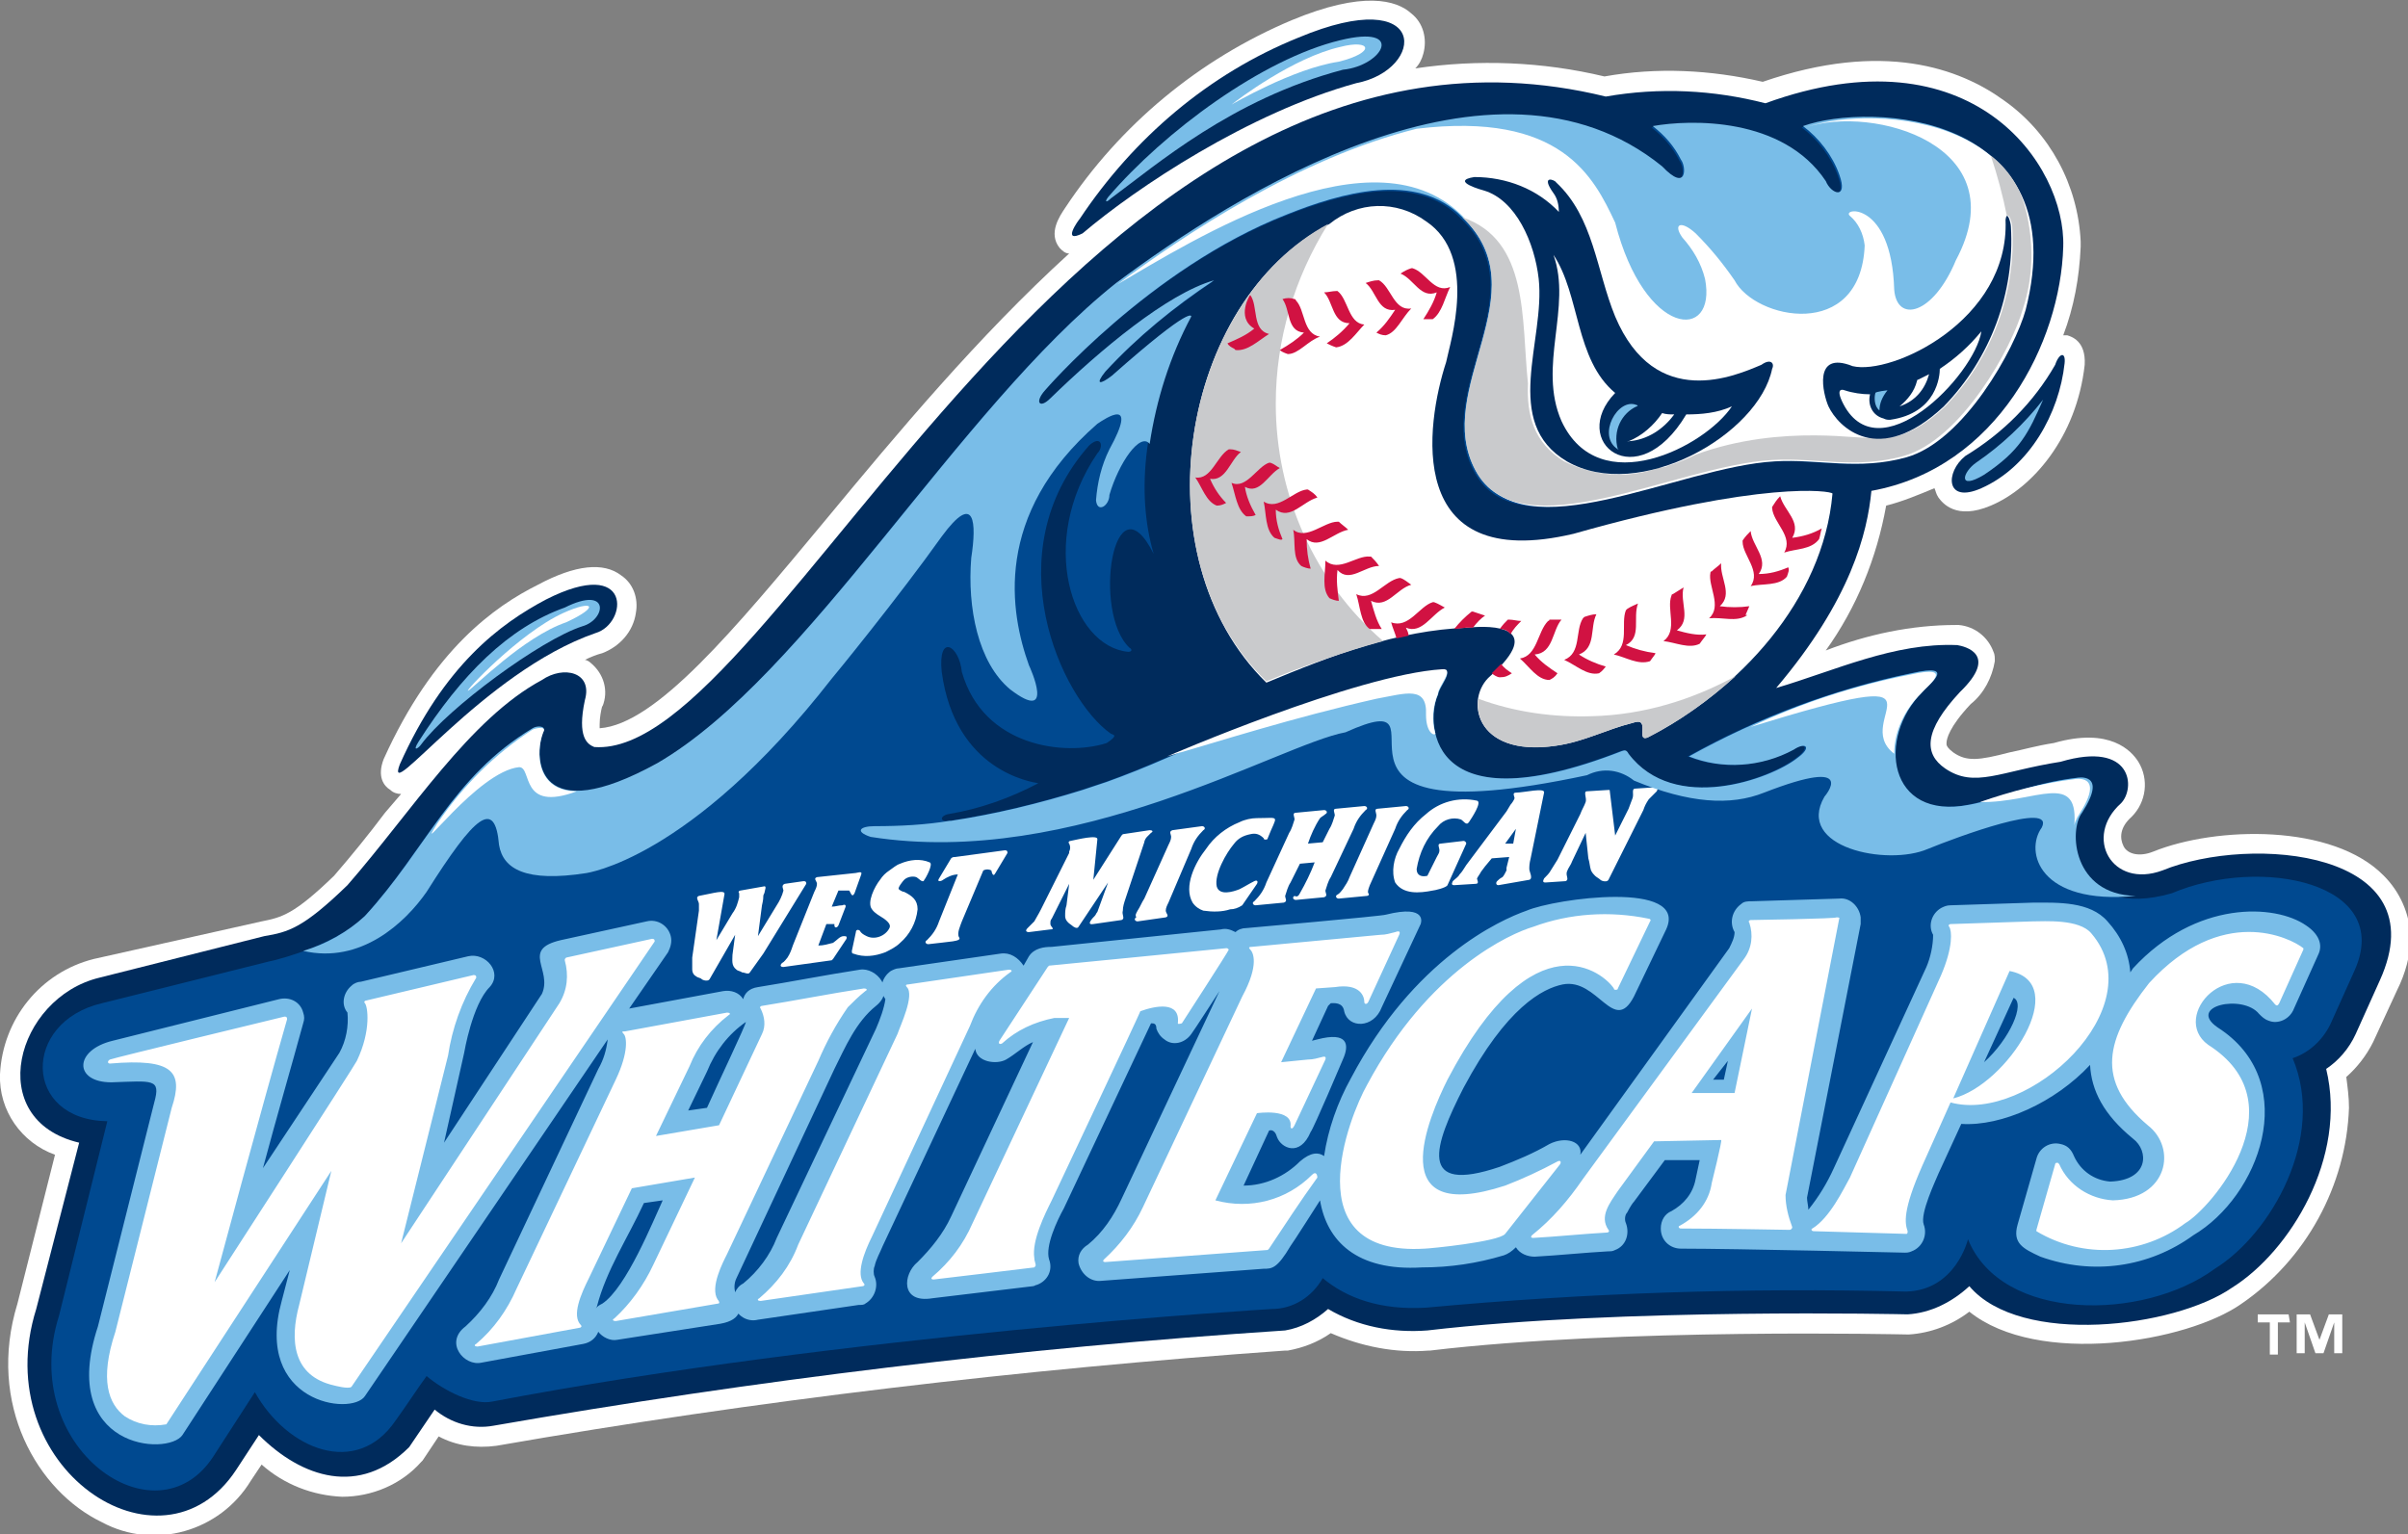
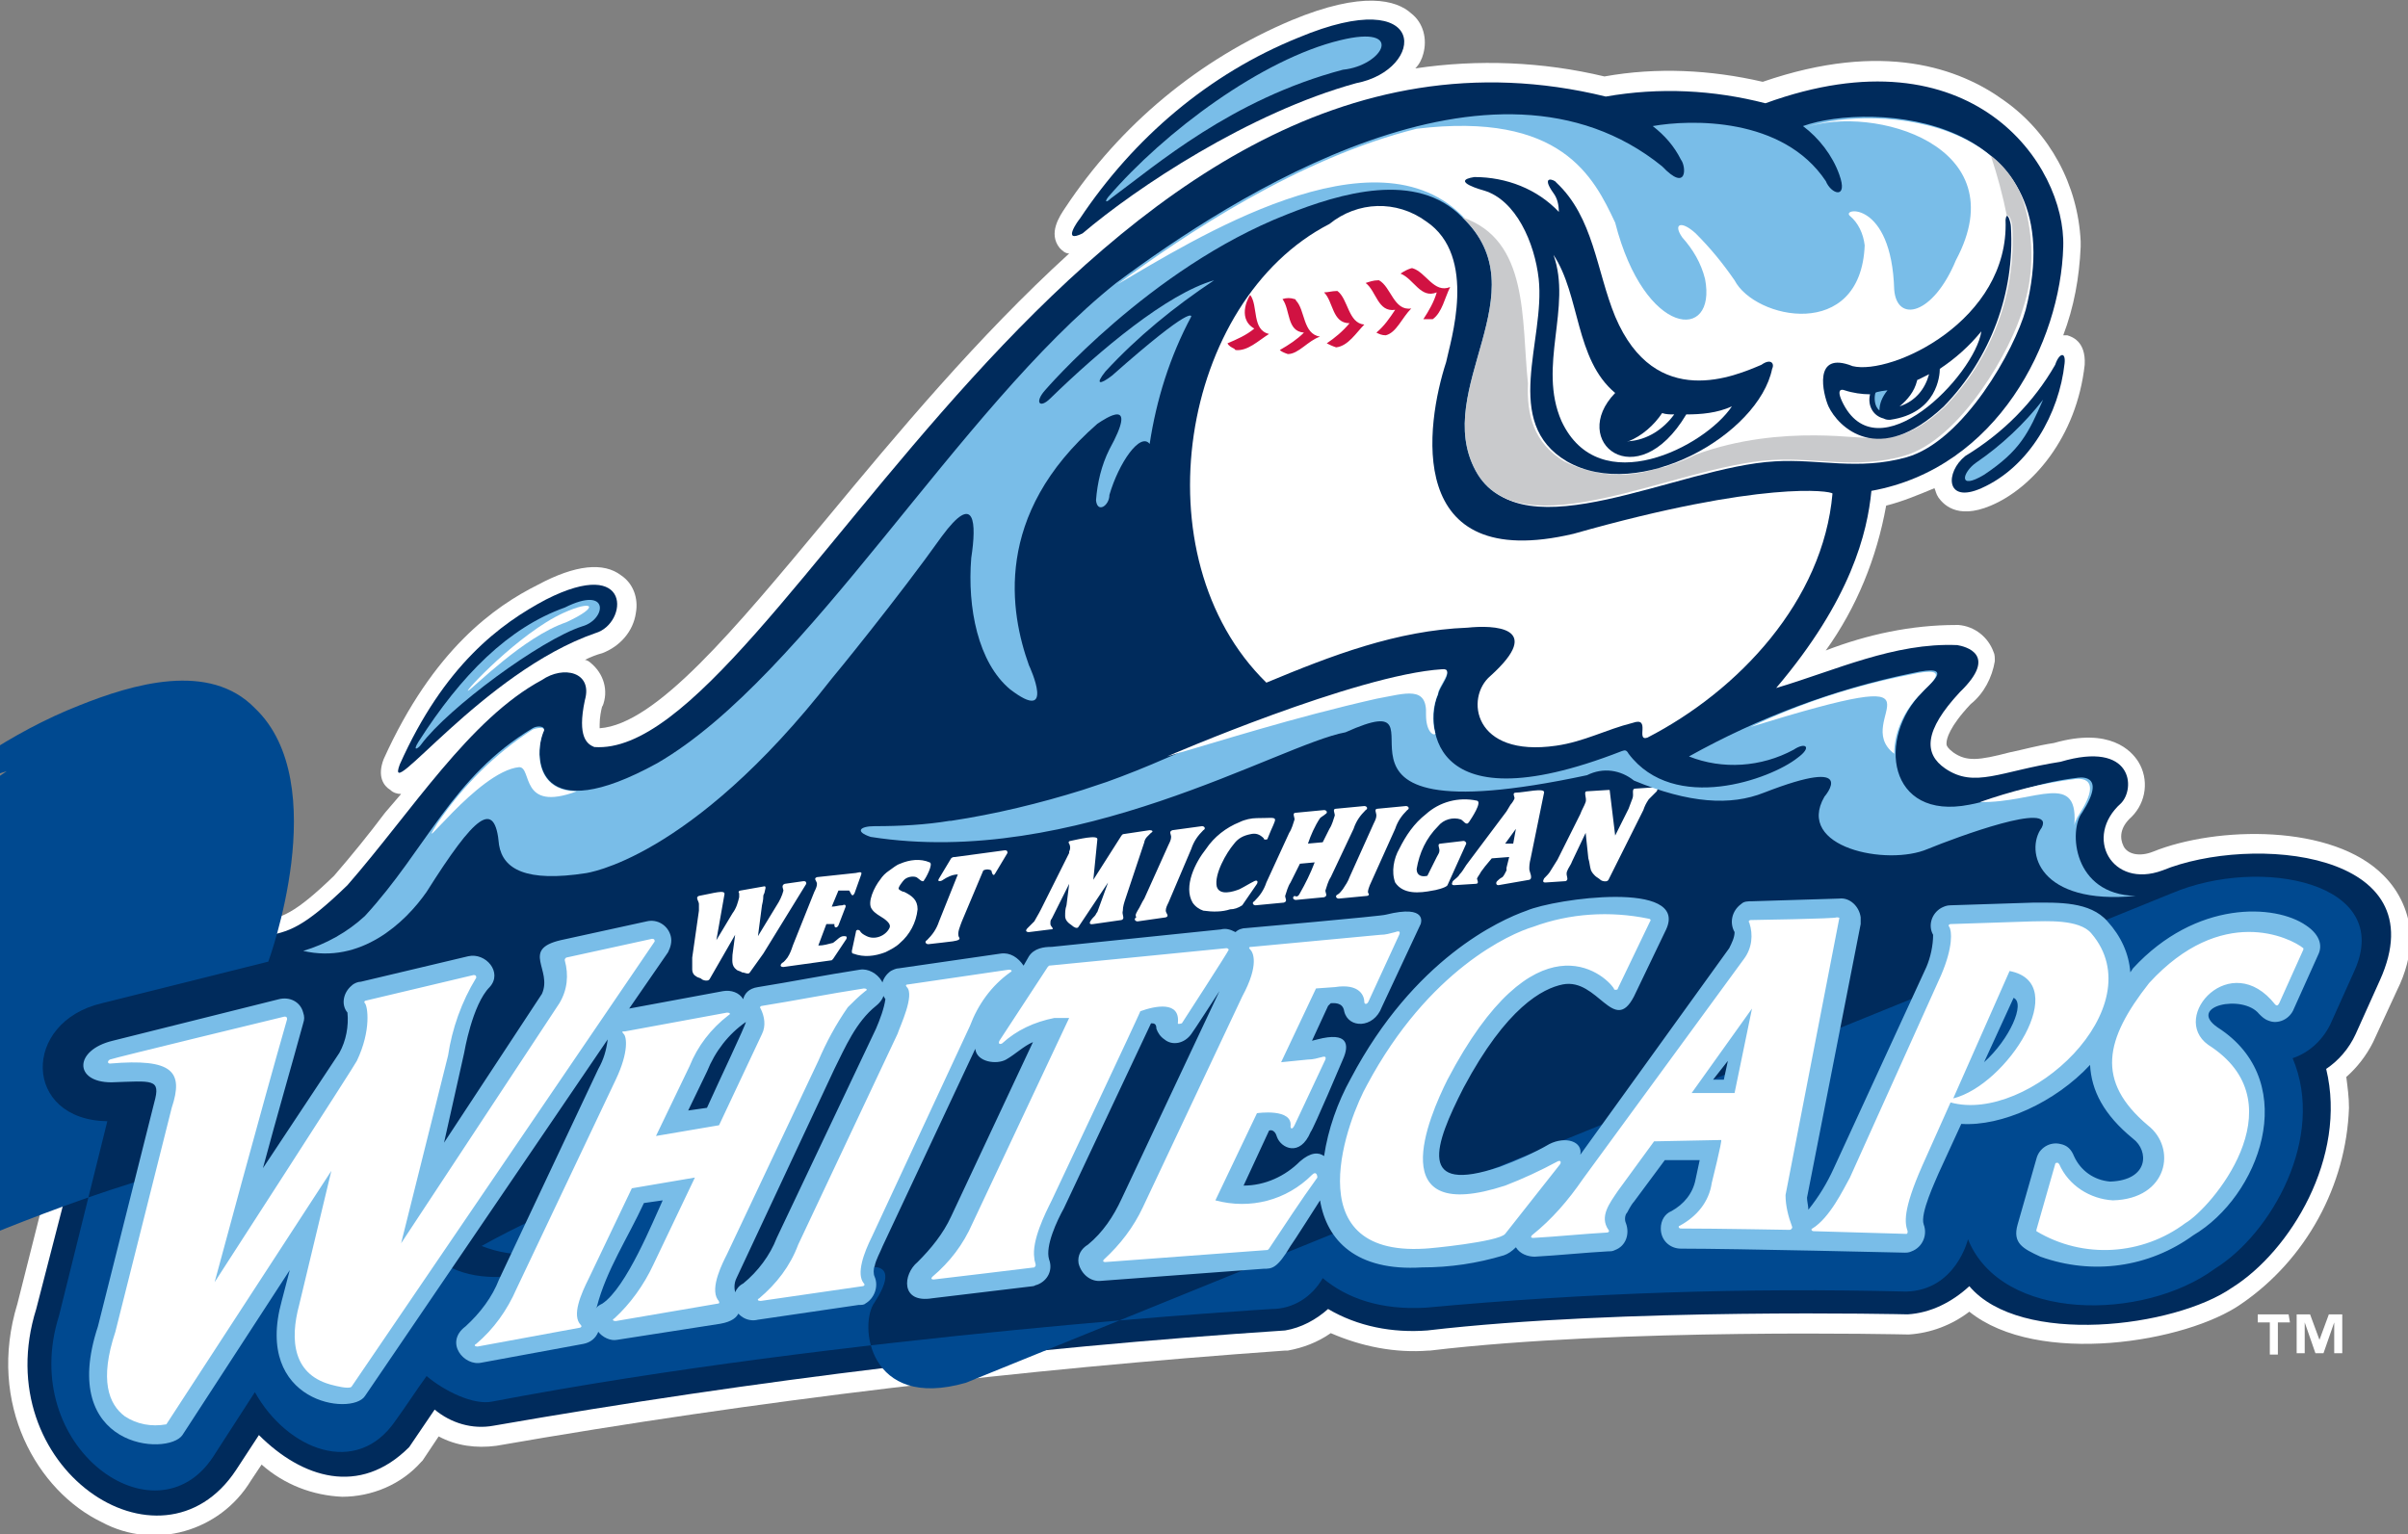
<svg xmlns="http://www.w3.org/2000/svg" enable-background="new 0 0 179.5 114.4" viewBox="0 0 179.5 114.4">
  <rect x="0" y="0" width="179.5" height="114.4" fill="#808080" stroke="none" />
  <path d="m177.7 65.3c-3.8-3.9-12.5-3.7-17.2-1.8-1 .4-1.9.2-2.2-.4s-.3-1.4.6-2.2c1.1-1.1 1.3-2.8.5-4.1-.5-.8-2.1-2.6-6.3-1.4-1.3.2-2.3.5-3.3.7-2.3.6-3.2.7-4.2 0-.4-.3-.5-.5-.5-.6s0 0 0-.1c0-.3.2-1.2 1.8-2.9 1-.8 1.6-2 1.8-3.2 0-.3 0-.5-.1-.7-.4-1.1-1.4-1.9-2.6-2h-.1-.1c-3.3 0-6.6.7-9.7 1.9 2.3-3.2 3.8-6.9 4.5-10.8 1.2-.3 2.4-.8 3.6-1.3.1.2.1.4.3.7.3.4 1.3 1.7 3.9.6 3.1-1.3 6.4-5.1 7-10.5.1-1.8-1-2.1-1.3-2.2-.1 0-.2 0-.3 0 .8-2.1 1.2-4.3 1.3-6.6 0-.1 0-.2 0-.4-.2-4.2-2.3-8.1-5.7-10.5-3.3-2.4-9-4.5-18-1.4-3.9-.9-7.9-1.1-11.8-.4-4.6-1.1-9.4-1.3-14.1-.6.3-.3.5-.7.6-1.1.3-1.1 0-2.3-.9-3-1.1-1-3.6-1.7-8.9.5-6.9 2.9-12.8 7.8-16.9 14-.4.6-1.3 1.9-.4 3 .2.2.4.4.7.4-6.8 6.2-12.8 13.4-18.1 19.8-6.9 8.3-12.7 15.3-16.9 15.6 0-.1 0-.2 0-.3 0-.5.1-1 .2-1.4v.1c.5-1.2.1-2.5-.9-3.3-.1-.1-.3-.2-.4-.2.4-.2.9-.4 1.3-.5 1.3-.5 2.3-1.6 2.5-3 .2-1.1-.2-2.2-1.1-2.8-1.3-1-3.4-.8-6.2.7-3.2 1.6-7.8 4.8-11.5 13-.5 1.3 0 2 .5 2.3.2.2.5.3.8.3l-1.2 1.4c-1.2 1.6-2.5 3.2-3.8 4.7-3 2.9-3.9 3.1-5.4 3.4l-12.5 2.8c-4 1-6.8 4.5-7 8.6-.1 2.7 1.6 5.1 4.1 6l-2.8 11.1c-2.3 7.5 1.5 14 6.3 16.3 3.9 2.1 8.8.7 11.1-3.1l.8-1.2c1.7 1.5 3.8 2.3 6 2.4 2.2 0 4.4-.9 5.9-2.6l.1-.1 1.2-1.8c1.3.7 2.8.9 4.3.7 19.5-3.4 39.1-5.7 58.8-7.1h.2c1.1-.2 2.2-.6 3.2-1.3 2.3 1 4.8 1.5 7.3 1.3h.1c14.2-1.7 35.4-1.2 35.6-1.2h.1c1.6-.1 3.2-.7 4.5-1.7 5.1 4.1 16.2 2.3 20.3-.6 4.8-3.3 7.8-8.8 8-14.6 0-.8-.1-1.5-.2-2.3.8-.7 1.5-1.6 2-2.6l1.8-3.9c.6-1.2 1-2.6 1-4-.1-1.7-.8-3.3-2-4.5z" fill="#fff" />
  <path d="m146.8 95.9c-1.3 1.2-2.9 2-4.6 2.1 0 0-21.3-.5-35.8 1.2-2.6.2-5.2-.3-7.4-1.6-.9.8-2 1.4-3.2 1.6-19.8 1.3-39.5 3.7-59 7.1-1.6.3-3.2-.2-4.4-1.2l-1.9 2.8c-3.7 3.7-8 2.3-11.2-.9l-1.7 2.6c-5.6 8.5-18.6-.2-14.9-12l3.2-12.4c-7.2-1.7-4.7-10.8 1.5-12.3l12.3-3.1c1.8-.3 2.9-.6 6.2-3.8 4.8-5.5 9.1-12.4 14.5-15.3 1.6-1.1 3.8-.6 3.2 1.5-.6 2.8.2 3.3.7 3.5 13.7 1 36.2-58.1 75.4-48.5 4-.7 8-.5 11.9.5 15.4-5.6 22.4 4.6 22.2 10.7-.2 7.1-4.9 16.5-14.3 18.2-.3 3.1-1.5 8.1-7.1 14.7 4.4-1.3 8.8-3.4 13.5-3.2.6.1 3.1.7.2 3.5-2.7 2.9-2.7 4.6-1.1 5.7 2.2 1.5 4.1.2 8.6-.5 5.4-1.6 5.6 2 4.5 3.1-2.8 2.5-.7 6.4 3.1 5 6.6-2.7 20.6-1.5 16.2 8.2l-1.8 4c-.5 1.1-1.3 2-2.2 2.6 1.6 6.6-2.7 13.6-7 16.3-4.3 3-15.8 4.4-19.6-.1z" fill="#002b5c" />
-   <path d="m161.9 66.6c6.6-2.8 16.6-.8 13.6 5.8l-1.8 4c-.6 1.2-1.6 2.1-2.8 2.5 2.5 5.9-1.6 13.1-5.8 15.7-5.3 3.9-15.9 4-18.4-2.2 0 0-.9 3.8-4.6 3.9-12-.3-23.9.1-35.8 1.2-3.4.2-5.9-.7-7.7-2.2-.8 1.4-2.2 2.3-3.8 2.3 0 0-31.9 1.9-58.1 6.9-1.4.3-3.6-.8-4.9-1.9-.8 1.1-1.5 2.2-2.3 3.3-2.9 4.3-8.1 2.2-10.5-2.1l-3.1 4.8c-4.3 6.6-14.6-.7-11.5-10.5l3.6-14.5c-6.3-.1-6.4-7.4-.4-8.8l12.4-3.1c1-.2 5-1.3 7.1-3.3 4.6-5 6.5-10.4 12.5-14 .3-.2 1-.2.8.2-.8 2.2-.4 7.3 8.5 2.4 11.2-6.5 22.4-26.4 34.2-35.8 8.7-6.5 28.1-18.9 40.7-8.7 1.9 2 1.8 0 1.4-.5-.5-1-1.2-1.8-2.1-2.5 2.8-.5 9.7-.7 12.9 4.1.4 1 1.7 1.4 1-.5-.5-1.4-1.5-2.7-2.7-3.6 5-1.8 20.2-1 16.4 13.6-.8 2.9-4.6 9.8-8.9 11-3.6 1-6.5.1-9.8.3-7.2.4-18.8 6.9-22.1.8s4.9-13.3-1-18.9c-3.4-3.5-9.1-1.8-13.1-.2-10.2 4-18 13.1-18 13.1-.8.9-.4 1.4.4.6 3.7-3.6 8.7-7.8 12.2-8.8-3 2-5.7 4.2-8.1 6.8-.8 1-.4 1 .5.3 6.1-5.4 5.9-4.4 5.9-4.4-3.6 7-4 13.2-2.7 17.6-3-6-4.6 4.4-1.8 7 .2.1.2.3-.1.3-4.2-.4-6.8-8.2-2.3-14.8.5-.5.3-1.4-.6-.6-7.1 8-2.1 18.9 1.6 21.5.2.1.6.1-.3.7-3.1 1-9.2.3-10.8-5.3-.2-2-1.8-2.9-1.5 0 1 7.4 6.7 8.2 7.2 8.3-2.1 1.1-4.3 1.9-6.7 2.3-.6.1-.7.6 0 .5h.1c3.3-.5 6.6-1.3 9.8-2.3l1.8-.6c1.4-.5 2.9-1.1 4.5-1.8 0 0 14.1-6.1 20.5-6.5 1-.1-.3 1.3-.3 1.8-.8 1.5-1.4 10.1 13.7 4.2.1 0 .3-.2.5.2 3.4 4.5 10.6 1.9 12.6.3 1.1-.8.6-1.2-.3-.6-2.4 1.3-5.3 1.5-7.8.5 5.2-2.9 10.8-5 16.6-6.2 3.5-.8 1.2.9.8 1.4-3.4 3.4-2.6 9.6 3.5 8.4 2.2-.4 4.6-1.6 8-2 0 0 2.4-.5.4 2.6-1.2 1.6-.5 8.1 6.8 6z" fill="#004990" />
+   <path d="m161.9 66.6c6.6-2.8 16.6-.8 13.6 5.8l-1.8 4c-.6 1.2-1.6 2.1-2.8 2.5 2.5 5.9-1.6 13.1-5.8 15.7-5.3 3.9-15.9 4-18.4-2.2 0 0-.9 3.8-4.6 3.9-12-.3-23.9.1-35.8 1.2-3.4.2-5.9-.7-7.7-2.2-.8 1.4-2.2 2.3-3.8 2.3 0 0-31.9 1.9-58.1 6.9-1.4.3-3.6-.8-4.9-1.9-.8 1.1-1.5 2.2-2.3 3.3-2.9 4.3-8.1 2.2-10.5-2.1l-3.1 4.8c-4.3 6.6-14.6-.7-11.5-10.5l3.6-14.5c-6.3-.1-6.4-7.4-.4-8.8l12.4-3.1s4.9-13.3-1-18.9c-3.4-3.5-9.1-1.8-13.1-.2-10.2 4-18 13.1-18 13.1-.8.9-.4 1.4.4.6 3.7-3.6 8.7-7.8 12.2-8.8-3 2-5.7 4.2-8.1 6.8-.8 1-.4 1 .5.3 6.1-5.4 5.9-4.4 5.9-4.4-3.6 7-4 13.2-2.7 17.6-3-6-4.6 4.4-1.8 7 .2.1.2.3-.1.3-4.2-.4-6.8-8.2-2.3-14.8.5-.5.3-1.4-.6-.6-7.1 8-2.1 18.9 1.6 21.5.2.1.6.1-.3.7-3.1 1-9.2.3-10.8-5.3-.2-2-1.8-2.9-1.5 0 1 7.4 6.7 8.2 7.2 8.3-2.1 1.1-4.3 1.9-6.7 2.3-.6.1-.7.6 0 .5h.1c3.3-.5 6.6-1.3 9.8-2.3l1.8-.6c1.4-.5 2.9-1.1 4.5-1.8 0 0 14.1-6.1 20.5-6.5 1-.1-.3 1.3-.3 1.8-.8 1.5-1.4 10.1 13.7 4.2.1 0 .3-.2.5.2 3.4 4.5 10.6 1.9 12.6.3 1.1-.8.6-1.2-.3-.6-2.4 1.3-5.3 1.5-7.8.5 5.2-2.9 10.8-5 16.6-6.2 3.5-.8 1.2.9.8 1.4-3.4 3.4-2.6 9.6 3.5 8.4 2.2-.4 4.6-1.6 8-2 0 0 2.4-.5.4 2.6-1.2 1.6-.5 8.1 6.8 6z" fill="#004990" />
  <path d="m31.8 66.5c-1.6 2.3-4.9 5.4-9.2 4.4 1.7-.5 3.3-1.4 4.6-2.6 4.6-5 6.5-10.4 12.5-14 .3-.2 1-.2.8.2-.8 2.2-.4 7.3 8.5 2.4 11.2-6.5 22.4-26.4 34.2-35.8 8.7-6.5 28.1-18.9 40.7-8.7 1.9 2 1.8 0 1.4-.5-.5-1-1.2-1.8-2.1-2.5 2.8-.5 9.7-.7 12.9 4.1.4 1 1.7 1.4 1-.5-.5-1.4-1.5-2.7-2.7-3.6 5-1.8 20.2-1 16.4 13.6-.8 2.9-4.6 9.8-8.9 11-3.6 1-6.5.1-9.8.3-7.2.4-18.8 6.9-22.1.8s4.9-13.3-1-18.9c-3.4-3.5-9.1-1.8-13.1-.2-10.2 4-18 13.1-18 13.1-.8.9-.4 1.4.4.6 3.7-3.6 8.7-7.8 12.2-8.8-3 2-5.7 4.2-8.1 6.8-.8 1-.4 1 .5.3 6.1-5.4 5.9-4.4 5.9-4.4-1.6 3-2.6 6.2-3.1 9.5-.7-.9-2.3 1.4-3 3.8 0 .8-.9 1.4-1 .4.1-1.3.4-2.6 1-3.8 2.2-4-.3-2.3-.9-1.9-7.8 6.8-6.5 14.1-5.1 18 .1.2 2 4.4-1.4 1.8-2.4-2-3.2-6.1-2.9-9.8.4-2.6.3-5-2.2-1.6-3.2 4.5-8.1 10.5-8.2 10.6-10.6 13.6-18.4 14.5-18.3 14.5-4.5.7-6.2-.3-6.5-2.1-.3-3.5-1.8-2.2-5.4 3.5z" fill="#79bde8" />
  <path d="m147.7 36.4c-2.7 1.2-2.7-1.2-1.2-2.4 2.8-1.7 5.1-4 6.7-6.8.3-.9.8-1 .7-.1-.4 3.7-2.6 7.7-6.2 9.3z" fill="#002b5c" />
  <path d="m44.4 47.2c-8.4 2.9-15.8 13-14.6 9.8 3.3-7.4 7.5-10.5 10.9-12.3 6.5-3.3 6.1 1.8 3.7 2.5z" fill="#002b5c" />
  <path d="m101.1 6.2c-8 2.2-16.4 7.8-20.4 11.2-1.6.8-.3-1-.2-1.1 4-6 9.6-10.8 16.3-13.5 9.8-4.1 9.5 2.4 4.3 3.4z" fill="#002b5c" />
  <path d="m83.3 21.2c5-3.7 13.5-9.4 22.3-11.6 10.8-1.3 13.2 3.6 14.8 7 2.2 8.6 7.6 8.9 6.7 4.2-.3-1.2-.9-2.2-1.7-3.1-.7-1-.1-1.3 1-.3 1.1 1.1 2 2.2 2.9 3.5 1.5 2.9 9.4 4.6 9.7-2.6-.1-.9-.5-1.7-1.1-2.2-.7-.6 3.1-1.2 3.3 5.5.2 2.5 2.9 1.9 4.6-2.2 4.6-8.6-6.2-11.6-11.2-9.9 5.1-1.8 20.1-.9 16.4 13.6-.8 2.9-4.6 9.8-8.9 11-3.6 1-6.5.1-9.8.3-7.2.4-18.8 6.9-22.1.8s4.9-13.3-1-18.9c-6.6-7.1-20.4 1.7-25.9 4.9z" fill="#fff" />
  <path d="m124.2 34.8.2-.1c.7-.2 1.4-.5 2-.8 6.5-2.4 12.9-1 12.9-1.3 1.4.3 3.4-.1 5.7-2.3 3.5-3.6 5.3-8.5 5-13.4 0-.2-.2-1-.4-.8-.3-1.5-.7-3-1.2-4.5 1.3 1 2.2 2.4 2.6 4 .6 2.4.6 5-.2 7.4-.8 2.9-4.6 9.8-8.9 11-3.6 1-6.5.1-9.8.3-7.2.4-18.8 6.9-22.1.8s4.9-13.3-1-18.9c5 1.7 4.4 7.6 4.9 12.4-.1 2.3.4 4.4 2.7 5.8 2.2 1.1 4.7 1.3 7 .5z" fill="#c9cacc" />
  <path d="m147.9 35.4c-2 1.2-1.6-.2-.6-.9 1.9-1.3 3.6-2.9 5-4.7-1.1 2.5-1.7 3.8-4.4 5.6z" fill="#79bde8" />
  <path d="m144.9 30.3c-4.9 4.6-7.9 1.5-8.6 0-.4-.9-1.2-4.2 1.8-3 2.9.7 11.7-3.4 11.4-10.9.1-.8.4.2.4.5.3 4.9-1.5 9.8-5 13.4z" fill="#002b5c" />
  <path d="m137.3 29.9c-.5-1.1.2-.8.2-.8.6.2 1.3.3 1.9.3-.2.8.2 1.6 1 1.8.2.1.3.1.5.1 3.5-.5 3.7-3.3 3.7-3.8 1.2-.8 2.2-1.7 3.1-2.8-.5 3.3-7.8 10.8-10.4 5.2z" fill="#fff" />
  <path d="m141.6 30.3c.6-.5 1.1-1.1 1.3-1.9 0-.1.1-.1.1-.1l.8-.4s.1 0 0 0c-.3 1.1-1 2-2.2 2.4z" fill="#fff" />
  <path d="m140.1 30.6c-.4-.3-.4-1-.3-1.3 0-.1.9-.2.9-.2s.1 0 0 0c-.4.5-.6 1-.6 1.5.1.1 0 0 0 0z" fill="#79bde8" />
  <path d="m122.8 55c-.9.3.3-1.6-1.1-1.1-2 .5-3.6 1.4-5.7 1.7-6.2.9-6.8-3.6-4.9-5.2 4.1-3.7.2-3.8-1.7-3.6-5.3.2-10.2 2.1-15 4.1-9.6-9.4-6.4-28.5 4.7-34.2 2.1-1.7 5-1.8 7.2-.2 3.9 2.6 1.8 9 1.5 10.5-1.5 4.6-3.2 15.8 9.5 12.8 14.1-4 19.2-3.2 19.3-3-.7 8-7 14.7-13.8 18.2z" fill="#fff" />
  <path d="m116.8 34.4c-4.9-2.9-1.6-9-2.1-13.6-.3-2.7-1.7-5.9-4.1-6.6 0 0-2.6-.7-.7-1 2.4 0 4.7.9 6.3 2.6 0-.5-.1-1-.4-1.4-1-1.4.1-1 .2-.8 2.8 2.6 3 6.6 4.4 10 3 7.1 9 4.4 10.9 3.6.7-.5 1-.1.8.3-1 4.9-9.9 10-15.3 6.9z" fill="#002b5c" />
  <path d="m116.4 31.4c-1.8-4.1.8-8.5-.6-12.4 2 3 1.6 7.8 4.6 10.3-3.5 3.6 1.6 7.8 5.3 1.6 1.1 0 2.3-.1 3.4-.6-2 3-9.9 7.1-12.7 1.1z" fill="#fff" />
  <path d="m121.4 32.9c1-.4 1.9-1.2 2.5-2.1.3.1.6.1.9.1-.8 1.1-2 1.9-3.4 2-.1.1-.1 0 0 0z" fill="#fff" />
-   <path d="m120.6 33.5c-1.6-1 0-3.9 1.4-3.3.1 0 .1.1 0 .1-1.1.5-1.8 1.8-1.4 3.2 0-.1.1 0 0 0z" fill="#79bde8" />
  <path d="m100.1 5.2c-8.3 2.2-13.9 7.1-17.3 9.6-.3.3-.5.3-.2-.1 4.2-4.9 11.5-10.3 17.3-11.7 4.9-1.2 3.2 1.9.2 2.2z" fill="#79bde8" />
-   <path d="m103.1 47.8c-2.9.8-5.8 1.8-8.7 3-9.6-9.3-6.4-28.2 4.6-34.1-2.5 4-3.9 8.6-3.9 13.4 0 6.8 2.9 13.3 8 17.7zm19.7 7.2c-.9.3.3-1.6-1.1-1.1-2 .5-3.6 1.4-5.7 1.7-4.6.7-6.1-1.7-5.8-3.5 2.7 1 5.6 1.4 8.5 1.3 3.8-.1 7.4-1.2 10.7-3-2 1.8-4.2 3.4-6.6 4.6z" fill="#c9cacc" />
-   <path d="m90.7 37.7c-.8-.3-1.1-1.4-1.6-2.1 1.2.2 1.6-1.6 2.5-2.1h.1c.3 0 .5.1.8.2-.8.6-1.1 2.2-2.3 2 .3.7.7 1.3 1.2 1.8-.2.1-.4.2-.7.2zm44.9 2.5c-.6.8-1.7.7-2.6 1-.1 0 0 0 0 0 .7-1.2-.8-2.2-.9-3.3v-.1c.2-.3.3-.5.6-.8.3 1.1 1.6 1.9.9 3.1.8-.1 1.5-.3 2.2-.7-.1.3-.1.5-.2.8zm-2.4 2.8c-.6.7-1.8.5-2.7.7-.1 0 0 0 0 0 .8-1.1-.6-2.3-.6-3.3v-.1c.2-.3.4-.5.6-.7.1 1.1 1.4 2.1.6 3.2.8 0 1.5-.2 2.2-.5.1.2 0 .4-.1.7zm-3 2.9c-.8.5-1.8.1-2.8.2-.1 0 0 0 0 0 1-.9-.1-2.4.1-3.4 0 0 0-.1.1-.1.2-.2.5-.4.7-.6-.1 1.1.9 2.3-.1 3.2.7.1 1.5.1 2.2 0-.1.2-.2.5-.3.7.1-.1.1-.1.1 0zm-3.5 2.1c-.8.4-1.8-.1-2.7-.2-.1 0 0 0 0 0 1.1-.8.2-2.4.6-3.4 0 0 0-.1.1-.1.3-.2.5-.3.8-.5-.3 1.1.6 2.4-.5 3.2.7.2 1.5.4 2.2.3-.1.2-.3.4-.5.7.1-.1 0 0 0 0zm-3.7 1.3c-.9.3-1.8-.3-2.7-.5-.1 0 0 0 0 0 1.2-.7.5-2.3.9-3.3 0 0 .1-.1.1-.1.3-.2.6-.3.8-.4-.4 1.1.3 2.5-.9 3.1.7.3 1.4.5 2.2.6 0 .1-.2.3-.4.6 0-.1 0-.1 0 0zm-3.8.9c-.9.2-1.7-.6-2.6-1-.1 0 0 0 0 0 1.3-.5.8-2.2 1.4-3.1 0 0 .1-.1.1-.1.3-.1.6-.2.9-.2-.5 1 0 2.5-1.3 3 .6.4 1.3.7 2 .9-.1.1-.2.3-.5.5.1 0 .1 0 0 0zm-3.7.5c-.9 0-1.5-1-2.2-1.6 1.3-.2 1.3-2 2.1-2.8 0 0 .1 0 .1-.1h.9c-.7.8-.6 2.5-2 2.6.5.6 1.1 1 1.7 1.4-.2.3-.4.4-.6.5zm-3.7-3.8c.2-.3.4-.5.6-.7h.1c.3 0 .6.1.9.1-.3.3-.6.6-.8 1-.1-.2-.4-.4-.8-.4zm0 3.6c-.2 0-.5-.2-.6-.3l.7-.7c.2.3.5.5.8.7-.3.2-.5.3-.9.3zm-3.4-3.6c.4-.5.8-.9 1.3-1.3h.1c.3.1.6.2.9.3-.3.2-.6.5-.9.9h-.5zm-4.3.7c-.1-.4-.3-.8-.4-1.2 1.3.5 2.1-1.2 3.1-1.5h.1c.3.1.6.3.8.4-1 .5-1.7 2-2.9 1.5.1.2.2.4.2.6zm-2-.7c-.7-.5-.7-1.7-1-2.6 0-.1 0 0 0 0 1.2.6 2.1-1 3.2-1.2h.1c.3.1.5.3.8.5-1.1.3-1.8 1.8-3 1.2.2.7.4 1.5.8 2.1-.2 0-.5 0-.7 0h-.1zm-3-2.3c-.6-.7-.3-1.8-.3-2.8 0-.1 0 0 0 0 1 .9 2.3-.4 3.3-.3h.1c.2.2.4.4.6.7-1.1 0-2.2 1.3-3.1.3-.1.8 0 1.5.1 2.3-.2 0-.5-.1-.7-.2 0 0 .1 0 0 0zm-2.1-2.4c-.7-.6-.4-1.8-.6-2.7 0-.1 0 0 0 0 1 .8 2.3-.6 3.3-.6h.1c.2.2.5.4.7.6-1.1.2-2.1 1.5-3.1.7 0 .8.1 1.5.3 2.2-.2 0-.5-.1-.7-.2 0 0 .1 0 0 0zm-2-2.1c-.7-.6-.6-1.8-.8-2.7 0-.1 0 0 0 0 1.1.7 2.2-.8 3.2-.9h.1c.3.2.5.3.7.6-1.1.3-2 1.7-3.1.9 0 .8.2 1.5.5 2.2-.1.1-.3 0-.6-.1zm-2.1-1.6c-.7-.5-.8-1.6-1.1-2.5 1.1.5 1.9-1.2 2.8-1.5h.1c.3.1.5.3.7.4-.9.5-1.5 2-2.6 1.4.1.7.4 1.4.8 2.1-.2.1-.4.1-.7.1z" fill="#d11242" />
  <path d="m92.1 26.1-.1-.1c-.2-.1-.4-.2-.5-.4.7-.3 1.4-.6 2-1.1-1.4-.8-.3-2.6-.3-2.5.6.8.1 2.6 1.4 2.9 0 0 .1 0 0 0-.8.5-1.6 1.3-2.5 1.2zm3.9.3c-.3-.1-.5-.2-.6-.3.7-.4 1.3-.8 1.8-1.3-1.3-.1-1-1.7-1.6-2.5.3-.1.6-.1.9 0 0 0 .1 0 .1.1.7.7.5 2.5 1.8 2.7 0 0 .1 0 0 0-.9.3-1.6 1.3-2.4 1.3zm3.6-.5c-.3-.1-.5-.2-.7-.3.6-.4 1.2-.9 1.7-1.5-1.3 0-1.2-1.6-1.9-2.3.3 0 .6-.1.9-.1h.1c.8.6.8 2.4 2 2.5 0 0 .1 0 0 0-.6.6-1.2 1.6-2.1 1.7zm3.7-.9c-.3 0-.5-.1-.7-.2-.1 0 0 0 0 0 .6-.5 1-1.1 1.4-1.7-1.3.2-1.4-1.4-2.2-2 .3-.1.6-.2.9-.2h.1c.9.5 1.1 2.3 2.4 2.1 0 0 .1 0 0 0-.7.7-1.1 1.8-1.9 2zm3.5-1.2c-.3 0-.5 0-.7 0-.1 0 0 0 0 0 .4-.6.8-1.3 1-2-1.2.5-1.7-1-2.7-1.4.3-.2.5-.3.8-.4h.1c1 .3 1.6 1.9 2.8 1.4 0 0 .1 0 0 0-.4.8-.6 1.9-1.3 2.4z" fill="#d11242" />
  <path d="m43.4 46.7c-3.1 1-10 6.1-12 8.8-.2.3-.7.6-.2-.2 3.2-5 6.7-8.5 10.9-10 3.4-1.7 3.1.9 1.3 1.4z" fill="#79bde8" />
  <g fill="#fff">
-     <path d="m99.9 3.5c2.3-.6 2.7.4-.1 1.1-3.4.5-8 3.2-8 3.2.5-.4 4.6-3.5 8.1-4.3z" />
    <path d="m119.9 65.6c-.1.2-.5.1-.6 0s-.3-.2-.4-.3-.2-.2-.3-.4c-.1-.3-.1-.6-.2-.9l-.2-1.9-1 2.1c-.1.3-.3.5-.4.8s.2.6-.1.7l-1.5.1c-.2 0-.2-.1-.1-.3.2-.2.4-.4.5-.6.2-.3.3-.5.5-.8l1.7-3.4c.1-.3.3-.6.4-.9s-.2-.8.1-.8l1.6-.1c.1 0 .1 0 .1.1l.4 3.3 1-2c.1-.3.2-.5.3-.8s-.1-.7.2-.7l1.5-.1c.2 0 .2.1.1.3-.2.2-.4.4-.6.6-.2.3-.3.5-.4.8zm-6.9-3.8-.8 1.1h.6zm-1.3 4.2c-.2 0-.2-.2-.1-.3s.2-.2.4-.3c.1-.1.2-.3.3-.5v-.2l.2-.8-1.3.1-.5.6-.3.4c-.1.2-.2.3-.3.5 0 .1.2.4-.1.4l-1.6.1c-.2 0-.2-.1-.1-.3.2-.2.4-.3.5-.5.2-.2.3-.4.5-.7l3-4 .3-.5c.1-.1.3-.4.3-.5s-.2-.4.1-.4c.6 0 2.2-.4 2.1 0l-1 4.9c-.1.4-.1.6-.1.8s.3.7 0 .8zm-4.9.4c-1 .2-2.2.3-2.8-.6-.3-.8-.1-1.8.3-2.5.5-1 1.1-1.9 2-2.6 1-.9 2.4-1.3 3.8-1 .4.1-.4 1.3-.6 1.6s-.4-.1-.6-.2c-.6-.2-1.3 0-1.7.5-.9.9-1.4 2-1.6 3.2 0 .5.4.6.8.5l.7-1.4c.1-.2.2-.3.2-.5s-.2-.5.1-.5l1.7-.2c.1 0 .2.1.2.2l-1.4 3.1c-.1.2-1 .4-1.1.4zm-6.7-.1c.2-.3.4-.6.5-.9l1.8-4c.1-.2.2-.4.2-.6s-.2-.5.1-.5l2.1-.2c.2 0 .3.2.1.3-.4.4-.7.8-.9 1.4l-1.8 4c-.1.2-.3.7-.2.8s0 .2-.1.2l-2.1.2c-.2 0-.3-.2-.1-.3s.3-.3.4-.4zm-3.2.3c.4-.7.8-1.5 1.1-2.3l-1.1.1-.7 1.4c-.2.3-.3.7-.4 1 0 .2.2.4-.1.5l-2.1.2c-.2 0-.3-.2-.1-.3.4-.4.7-.8.9-1.4l1.7-3.7c.2-.3.3-.7.4-1 0-.2-.2-.5.1-.5l2.1-.2c.2 0 .3.2.1.3-.1.1-.3.2-.4.3-.4.6-.7 1.3-.9 1.9l1.1-.1.5-1c.2-.3.3-.7.4-1 0-.2-.2-.5.1-.5l2.1-.2c.2 0 .3.2.1.3-.4.4-.7.8-.9 1.4l-1.7 3.6c-.2.3-.3.7-.4 1 0 .2.2.4-.1.5l-2.1.2c-.2 0-.3-.2-.1-.3.2.1.3 0 .4-.2zm-4.3.9c-.3.2-.6.3-.9.3-.6.2-1.3.2-2 .1-.3-.1-.6-.3-.8-.6-.7-1.2.2-3 1-4 .6-.9 1.5-1.6 2.5-2 .4-.2.9-.3 1.3-.3 1.8 0 1.5-.3.8 1.5 0 .1-.1.1-.2.1 0 0-.1 0-.1-.1-.3-.3-.6-.4-1-.3-.5.1-.9.3-1.2.7-.6.7-1.5 2.3-1.3 3.2.2.7 1.2.4 1.7.2.4-.2.7-.4 1.1-.6.2-.1.3 0 .2.2zm-7.8.4c.2-.3.3-.6.5-.9l1.8-4c.1-.2.2-.4.2-.6s-.2-.4.1-.5l2.2-.3c.2 0 .3.2.1.3-.4.4-.7.8-.9 1.4l-1.7 4c-.1.2-.2.4-.2.6s.3.4 0 .5l-2.1.3c-.2 0-.3-.2-.1-.3-.1-.2 0-.3.1-.5zm-3.2.4c.1-.1.1-.2.2-.3l.8-2.2-2.2 3.3c-.1.2-.4 0-.5-.1-.3-.2-.5-.4-.5-.7s0-.5.1-.8l.2-1.6-1.3 2.6c-.1.1-.1.2-.1.4s.4.4 0 .4l-1.6.2c-.2 0-.3-.1-.1-.3s.3-.3.5-.5c.1-.2.3-.5.5-.9l2.1-4.2v-.1c.1-.2.1-.4 0-.6-.1-.1 0-.2.1-.2.5-.1 2.1-.5 2-.1l-.3 3 2.1-3.3s.1-.1.1-.1l2-.3c.2 0 .3.1.1.2l-.3.3c-.1.1-.2.3-.2.4l-1.4 4.2c-.1.3-.2.6-.2.9-.1.3.2.6-.1.7l-2.1.3c-.6.1 0-.5.1-.6zm-10.2-3.1c-.4 0-.8.2-1.1.4-.1.1-.5.2-.3-.1l.9-1.5c.1-.1.2-.1.3-.1l3.7-.5c.2 0 .2.1.2.2l-.9 1.5c-.2.4-.3-.2-.3-.2-.2-.1-.4-.1-.6 0l-1.6 3.8c-.1.3-.4.9-.2 1.2s-.7.3-2.3.5c-.2 0-.3-.2-.1-.3.4-.4.7-.8.9-1.4zm-4.3 5.1c-.3.3-.7.5-1.1.7-.8.3-1.6.4-2.4.1-.1 0-.1-.1-.1-.2l.3-1.4c0-.2.2-.2.3-.1.1.2.3.3.5.4.6.3 1.4 0 1.7-.6.1-.2 0-.4-.4-.7-.3-.2-.7-.4-.9-.7-.4-.5.2-1.7.6-2.2.2-.3.4-.5.7-.7s.5-.4.8-.5c.7-.3 1.5-.4 2.2-.1.3.1-.3 1.2-.4 1.3-.1.3-.4-.1-.6-.2-.3-.1-.7 0-.9.2-.1.1-.5.6-.4.7s.3.2.4.2c.6.3 1 .6 1 1.3-.1 1-.6 1.9-1.3 2.5zm-5 1.2s-.1.1-.1.1l-3.6.5c-.2 0-.3-.1-.1-.3.2-.1.3-.3.4-.4.2-.3.3-.6.4-.9l1.6-4c.1-.2.2-.4.2-.6s-.3-.4 0-.5l2.8-.3c.2 0 .6-.2.5.1l-.5 1.4c-.2.4-.3-.1-.4-.2-.3 0-.5 0-.8 0l-.5 1.2c.3 0 .5-.1.8-.1.2-.1.3 0 .2.2l-.5 1.3c-.1.2-.3.2-.3 0v-.1c-.2 0-.4 0-.6 0l-.6 1.6c.4 0 .7-.1 1.1-.2.3-.2.5-.5.8-.5s.2.1.2.2zm-6.2 1c-.1.2-.4 0-.6 0-.1-.1-.3-.1-.4-.2-.4-.3-.3-.7-.3-1.1l.2-1.5-1.9 3.3c-.1.2-.5.1-.6 0s-.3-.1-.4-.2c-.2-.1-.3-.3-.3-.5 0-.3 0-.6 0-.9l.5-3.5c0-.2 0-.4 0-.5 0-.2-.3-.5 0-.6 1.1-.2 2-.5 1.9-.1l-.6 3.4 1.2-2c.3-.4.4-.8.5-1.2 0-.1 0-.2 0-.3-.1-.1 0-.2.1-.2l1.7-.3c.3-.1.1.3.1.4s-.1.2-.1.3 0 .3-.1.7l-.3 2.3 1.4-2.3c.2-.3.4-.7.5-1.1 0-.1-.2-.4.1-.5l1.4-.2c.2 0 .2.1.2.2l-3.2 5.2z" />
    <path d="m32.6 61.4c1.9-2.8 4.3-5.2 7.1-7 .2-.1 1.1-.3.8.2-.6 1.5-.5 4.4 2.5 4.4-4.3 1.6-3.3-1.8-4.3-1.8-3.1.3-8 7.2-6.1 4.2z" />
  </g>
  <path d="m143.7 63.3c-3 1.3-9.9-.1-7.7-3.9 0 0 2.7-3.1-4.5-.3-2.5 1-5.6.8-9.7-.9-1-.8-2.3-1-3.5-.4-23.4 5-9.1-7.2-18-3.2-4.9.9-20.2 10.2-35.4 7.8-1.2-.4-.8-.8.3-.8 1.9 0 3.8-.1 5.6-.4h.1c3.3-.5 6.6-1.3 9.8-2.3l1.8-.6c1.4-.5 2.9-1.1 4.5-1.8 0 0 14.1-6.1 20.5-6.5 1-.1-.3 1.3-.3 1.8-.8 1.5-1.4 10.1 13.7 4.2.1 0 .3-.2.5.2 3.4 4.5 10.6 1.9 12.6.3 1.1-.8.6-1.2-.3-.6-2.4 1.3-5.3 1.5-7.8.5 5.2-2.9 10.8-5 16.6-6.2 3.5-.8 1.2.9.8 1.4-3.4 3.4-2.6 9.6 3.5 8.4 2.2-.4 4.6-1.6 8-2 0 0 2.4-.5.4 2.6-1 1.3-.7 6.1 4 6.2-7.2.7-8.3-3.3-7-5.1 1-2-6.3.7-8.5 1.6z" fill="#79bde8" />
  <g fill="#fff">
    <path d="m102.6 52.1c-6.2 1.4-11.8 3.2-15.6 4.3 0 0 14.1-6.1 20.5-6.5 1-.1-.3 1.3-.3 1.8-.4 1-.5 2-.2 3-.1.2-.7-.1-.7-1.4.1-2.2-1.5-1.6-3.7-1.2z" />
    <path d="m130.5 54.2c3.8-1.8 7.8-3.1 11.9-3.9 3.5-.8 1.2.9.8 1.4-1.2 1.2-2 2.8-2 4.5-3.4-2.6 5.5-7-10.7-2z" />
    <path d="m147.6 59.8c2.3-.8 4.6-1.4 7-1.7 0 0 2.4-.5.4 2.6-.2.3-.4.7-.4 1.1.5-4.5-2.9-1.9-7-2z" />
    <path d="m42 45.7c2.2-1 2.8-.5.2.7-3.2 1.1-6.9 4.9-7.3 5.1s3.8-4.3 7.1-5.8z" />
  </g>
  <path d="m33.1 85.2 7.3-11.1c.8-1.8-1.6-3.3 1.4-4l6.4-1.4c.8-.2 1.6.3 1.8 1.1.1.4 0 .8-.2 1.2l-2.9 4.2 7-1.3c.6-.1 1.2.1 1.5.6.1-.4.4-.8 1.1-.9 2.5-.4 5-.9 7.6-1.3 1.2-.2 2.7 1.5 1.2 2.7s-2.3 3.1-3.1 4.7l-7.3 15.6c-.2.4-.2.9 0 1.3.4.8.5 1.8-1.2 2.1l-7.7 1.2c-.5.1-1.1-.2-1.4-.6-.2.5-.6.8-1.1.9l-7.6 1.4c-1.3.3-2.8-1.5-1.2-2.7 1.1-1 2-2.2 2.5-3.5l7.4-15.7c.4-.7.6-1.4.7-2.2l-18.1 26.6c-1 1.5-8.3.5-6.2-7.1l.6-2.3-8 12.3c-1.1 1.6-9.3 1-6.3-8.1l4.2-16.7c.5-1.8-.1-1.6-3.2-1.5-2.8 0-2.8-2.4.1-3.1l12.4-3.1c.8-.2 1.6.2 1.8 1 .1.3.1.5 0 .8-.9 3.3-1.9 6.7-3 10.8l5.7-8.6c.5-.9.7-2 .6-3-.5-.6-.3-1.5.3-2 .2-.2.5-.3.7-.3l8-1.9c1.3-.3 2.6 1.2 1.6 2.3-1.3 1.3-1.9 4.9-1.9 4.9zm11.3 12.4c.1-.2.3-.3.5-.4 1.8-1.2 3.8-6.2 4.5-7.7l-1.4.2c-1.2 2.6-2.8 5-3.5 7.7zm11.2-21.4c-1.3.9-2.3 2.2-2.9 3.7l-1.4 2.9 1.4-.2c.9-2 2.9-6.2 2.9-6.4zm92.3 3c1.9-1.7 3.1-4.4 2.2-4.8zm-19.4 1.3.3-1.4-1.1 1.4zm15.6-10.8c-.4-.7-.1-1.6.6-2 .2-.1.4-.2.7-.2l6.2-.2c1.8 0 4.2-.1 5.5 1.4 1 1.1 1.6 2.4 1.7 3.8l.2-.3c4.7-5.1 10.6-4.8 12.9-3.2.9.6 1.3 1.4.9 2.2l-1.8 4c-.3.8-1.2 1.2-1.9.9-.3-.1-.5-.3-.7-.5-1.2-1.5-5.4-.6-3.1 1l.3.2c5.9 4.1 2.8 12.4-2.1 15.3-3.3 2.4-7.5 3-11.4 1.6-1.3-.6-2.1-1-1.7-2.4l1.4-4.9c.2-.8 1-1.3 1.8-1.1.5.1.8.4 1 .9.5 1.1 1.5 1.8 2.7 1.9 2.9-.1 2.9-2.3 1.7-3.2-2.2-1.8-3.1-3.6-3.2-5.5-2.6 2.8-6.6 4.6-9.6 4.4l-1.7 3.7c-.2.5-1.4 3-1.1 3.8s-.1 1.7-.9 2c-.2.1-.4.1-.5.1 0 0-12.6-.3-16.7-.3-.8 0-1.5-.6-1.5-1.5 0-.6.3-1.1.8-1.3.9-.5 1.6-1.3 1.8-2.4l.3-1.4h-2.6l-2.3 3.1c-.1.1-.3.4-.5.8-.2.2-.2.6-.1.8.3.8 0 1.7-.8 2-.2.1-.3.1-.5.1-1.8.1-3.7.3-5.5.4-.5 0-1.1-.2-1.4-.7-.3.3-.6.5-.9.6-2 .6-4 .9-6.1.9-4.9.3-7.1-2-7.6-5 0 0-2.1 3.3-2.2 3.4-1 1.7-1.4 1.7-2 1.7l-12.1.9c-.8.1-1.5-.5-1.7-1.3-.1-.6.2-1.1.7-1.4 1.1-.9 1.9-2.1 2.5-3.4l7.3-15.5s-2 3.1-2.1 3.2c-.5.7-1.4.9-2 .4-.3-.2-.5-.5-.6-.8 0-.4-.2-.4-.4-.4l-6.5 13.8c-.5.9-1.4 2.8-1.1 3.8.3.8-.1 1.6-.9 1.9-.1 0-.2.1-.3.1l-7.5.9c-2.4.4-2.2-1.8-1.1-2.7 1-1 1.9-2.1 2.5-3.4l6.1-13c-.7.3-1.3.9-2 1.3s-2.2.2-2.3-.8l-6.9 14.7c-.2.5-.5 1-.6 1.5-.1.2-.1.6 0 .8.3.7 0 1.6-.7 2-.1.1-.3.1-.5.1l-7.5 1.1c-.8.2-1.6-.3-1.8-1.1-.1-.6.1-1.3.7-1.6 1.1-.9 2-2.1 2.5-3.4l7.4-15.6c.3-.7.6-1.5.7-2.2-.5-.7-.3-1.6.4-2.1.2-.1.4-.2.6-.2l7.6-1.1c.7-.1 1.3.3 1.7.9l.4-.7c.4-.6 1.1-.7 1.7-.7l12.6-1.3c.4-.1.7 0 1.1.2.2-.2.5-.3.8-.3 0 0 10.2-.9 10.4-1 3.2-.8 2.6.7 2.6.7l-2.9 6.2c-.6 1.6-2.5 1.6-2.8.3-.1-.7-.8-.6-1-.6l-.2.2-1.2 2.6.4-.1c2.3-.6 2.4.4 1.9 1.5 0 0-2.2 5.2-2.4 5.4-.8 1.9-2.2 1.2-2.5.4-.2-.7-.6-.5-.6-.5l-1.9 4.1c1.6 0 3.1-.7 4.2-1.8.8-.7 1.4-.7 1.8-.4.3-2 1-4 2-5.8 4.7-8.9 11.1-11.8 13.1-12.5 2.1-.9 12.1-2.3 10.4 1.4l-2.4 5c-1.5 2.9-2.7-1.4-5.3-.9-1.5.3-4.2 1.7-7.4 7.7-2.2 4.3-3.5 8 2.7 5.9 1.3-.5 2.5-1 3.7-1.7 1.2-.6 2.5-.2 2.3.8l11.1-15.4c.2-.4.4-.8.4-1.2-.4-.7-.2-1.6.5-2.1.2-.2.5-.2.8-.2l6.5-.2c.8-.1 1.5.6 1.6 1.4v.5l-4 20.4c0 .3.1.6.1.9.8-1 1.4-2 1.9-3.1l6.9-15c.3-.7.5-1.6.5-2.4z" fill="#79bde8" />
  <path d="m130 71.5c.6-.8.7-1.8.4-2.7-.1-.1 0-.2.1-.2s6.4-.1 6.4-.2c.3 0 .2.1.2.1l-4 20.6c0 .8.2 1.6.5 2.4 0 .1-.1.2-.2.2s-5.4-.1-8.1-.1c-.2 0-.2-.2-.1-.2 1.3-.7 2.2-1.8 2.4-3.2 0 0 .8-3.2.7-3.2s-5 .1-5 .1-2.7 3.7-2.7 3.7c-.6.9-1.4 1.9-.7 2.9.1.1 0 .2-.1.2-1.8.1-3.7.3-5.5.4-.2 0-.2-.1-.1-.2 1.5-1.2 2.7-2.6 3.8-4.2zm.6 3.7-4.5 6.3h3.2zm15 6.7c4-1 8.9-8.6 4.2-9.5zm-.9-9.2c.9-2.1.8-3.3.6-3.6-.1-.1 0-.2.1-.2l6.1-.2c.9 0 3.5-.2 4.4.9 4.7 5.5-4.7 14.2-10.5 12.6l-2.1 4.7c-1.5 3.4-1.3 4.3-1.1 4.9 0 .1 0 .2-.1.2l-6.9-.2c-.2 0-.2-.2-.1-.2 1.3-.8 2.3-2.9 2.8-3.8zm7.1 19.1v-.1l1.4-4.9c0-.1.1-.1.2-.1 0 0 .1.1.1.1.7 1.6 2.3 2.6 4 2.7 4.1-.1 4.8-3.9 2.6-5.6-3.9-3.3-3.2-6.4.1-10.6 5.4-5.9 10.5-3.4 11.5-2.6v.1l-1.8 4c-.1.2-.2.2-.3.1-3.3-4.2-7.9.9-5 3l.3.2c6.4 4.4-.1 12-2 13.1-3.2 2.4-7.6 2.7-11.1.6zm-126.9 11.5c-3.1-.7-3.3-3.4-2.6-6l2.4-10-12.3 18.9c-1.1.2-2.2 0-3.1-.6-1.2-.9-1.9-2.7-.7-6.3l4.2-16.7c.9-2.7.1-3.7-4.6-3.3-.2 0-.2-.2 0-.3s13-3.2 13-3.2c.1 0 .2 0 .2.2-1.9 6.6-5.4 19.6-5.4 19.6s10.6-16.4 10.6-16.5c1.1-2.3.8-4.1.6-4.3-.1-.1 0-.2.1-.2l8-1.9c.2 0 .2.1.2.2-1.1 1.8-1.8 3.8-2.1 5.8l-3.5 14 11.8-17.9c.6-1 .7-2.1.4-3.2 0-.1 0-.1.1-.2l6.4-1.4c.2 0 .2.1.2.2l-22.6 33.2c-.2.2-1.3-.1-1.3-.1zm23.8-9 3.1-6.5-4.7.8-3.2 6.7c-.6 1.2-1.3 2.8-.6 3.5.1.1 0 .2-.1.2l-7.6 1.4c-.2 0-.3-.1-.1-.2 1.3-1.1 2.3-2.5 3-4.1l7.4-15.6c1-2.1.8-3.2.6-3.4s-.1-.2.1-.2l7.6-1.4c.2 0 .3.1.1.2-1.3 1-2.3 2.3-2.9 3.8l-2.5 5.2 4.7-.8c.7-1.5 3.2-6.8 3.2-6.8.3-.6.2-1.3-.1-1.9-.1-.1 0-.2.1-.2 2.5-.4 5-.9 7.6-1.3.2 0 .3.1.1.2-.5.4-.9.8-1.3 1.2-.9 1.3-1.6 2.6-2.2 4l-6.8 14.4c-.3.6-1.3 2.5-.7 3.4.1.1.2.3 0 .3l-7.6 1.3c-.2 0-.3-.1-.1-.2 1.2-1.1 2.2-2.5 2.9-4zm10.8-1.5 7.4-15.7c.2-.6 1.3-2.9.7-3.5-.1-.1-.1-.2.1-.2l7.5-1.1c.2 0 .3.1.1.2-1.4 1-2.4 2.4-3 4l-7.3 15.7c-.6 1.2-1.2 2.8-.6 3.5.1.1 0 .2-.1.2l-7.6 1.1c-.2 0-.3-.1-.1-.2 1.3-1.1 2.3-2.4 2.9-4zm18.9-3.3c-.5 1-1.5 3-1.3 4.3 0 .2.1.4.1.5s0 .1-.1.2c-2.5.3-4.9.6-7.5.9-.2 0-.2-.1-.1-.2 1.3-1.1 2.3-2.4 3-4l7.2-15.3h-1.1c-1.5.3-2.8.9-3.9 1.9-.2.1-.3 0-.2-.2l3.6-5.5s.1-.1.1-.1c.1 0 13.2-1.3 13.2-1.3.1 0 .1 0 .2.1 0 .1-3.5 5.5-3.5 5.5s-.3.1-.3 0c.2-1.7-1.7-1.3-2.8-.9.1-.1-6.6 14.1-6.6 14.1zm16.2 3.6s-.1.1-.1.1l-12.1.9c-.2 0-.2-.1-.1-.2 1.2-1.1 2.2-2.4 2.9-3.9l7.4-15.7c1.3-2.4.8-3.3.6-3.5s0-.2.1-.2l9.6-.9c.4 0 .7-.1 1.1-.2.5-.2.3.2.3.2l-2.3 5c-.1.2-.3.2-.3 0 0-.4-.3-1.4-2.2-1.1l-1.4.1-2.6 5.5 2-.2c.4 0 .7-.1 1.1-.2 0 0 .3-.1.2.2 0 0-2.3 4.9-2.3 4.9-.2.4-.3.2-.3.1.2-1.4-2.5-1-2.5-1l-3.1 6.5c2.6.7 5.3 0 7.2-1.9.3-.3.4 0 .4.2-1.3 1.8-2.4 3.5-3.6 5.3zm17.6-1.1c-.5.6-5.7 1.1-6 1.1-9.8.6-5.6-9.9-4.3-12.2 4.6-8.6 10.7-11.3 12.4-11.8 2.7-1 5.7-1.2 8.6-.6.1 0 .2.1.1.2l-2.4 5c0 .1-.1.1-.2.1 0 0-.1 0-.1-.1-.7-1.1-5.9-5.6-12.4 6.8-1.4 2.8-4.9 10.9 4.3 7.9 1.3-.5 2.6-1.1 3.9-1.8.2-.1.3 0 .2.2z" fill="#fff" />
  <path d="m170.7 98.6h-.9v2.4h-.6v-2.4h-.9v-.6h2.3zm3.9 2.3h-.6v-2.3l-.8 2.3h-.6l-.8-2.3v2.3h-.6v-2.9h1l.7 1.9.7-1.9h1z" fill="#fff" />
</svg>